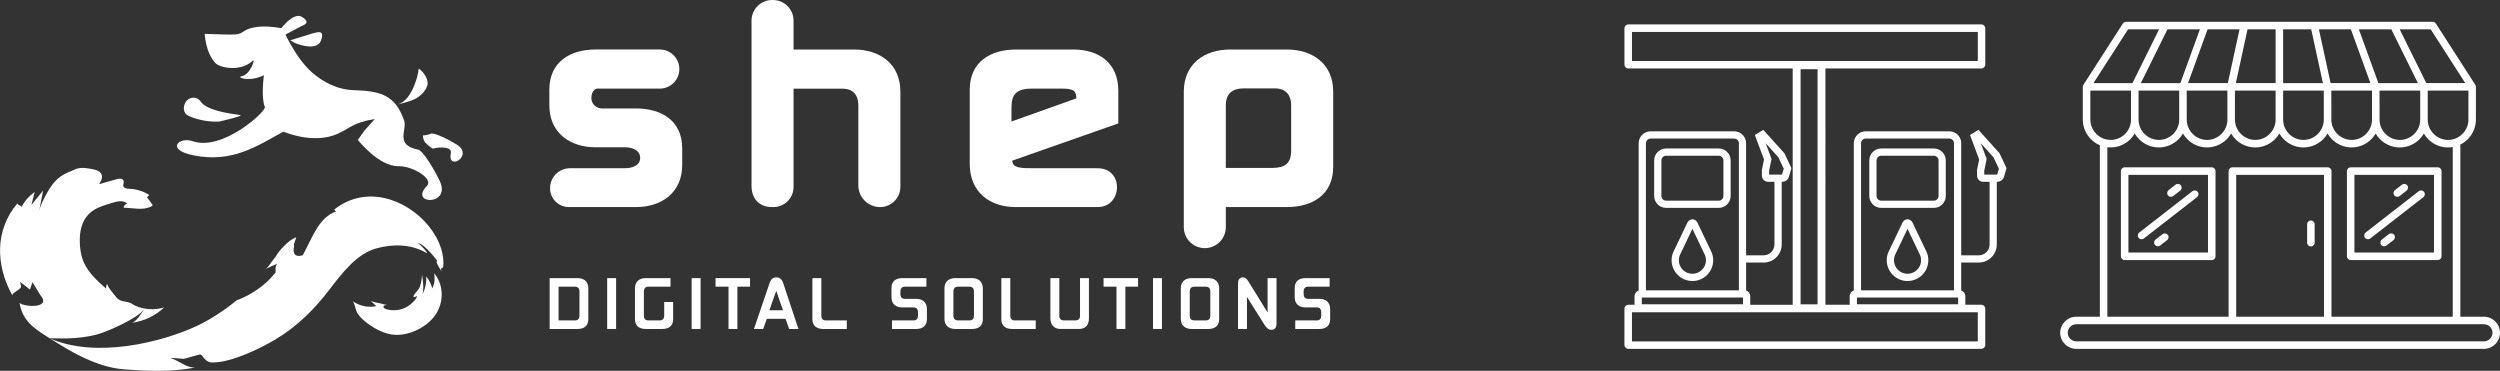
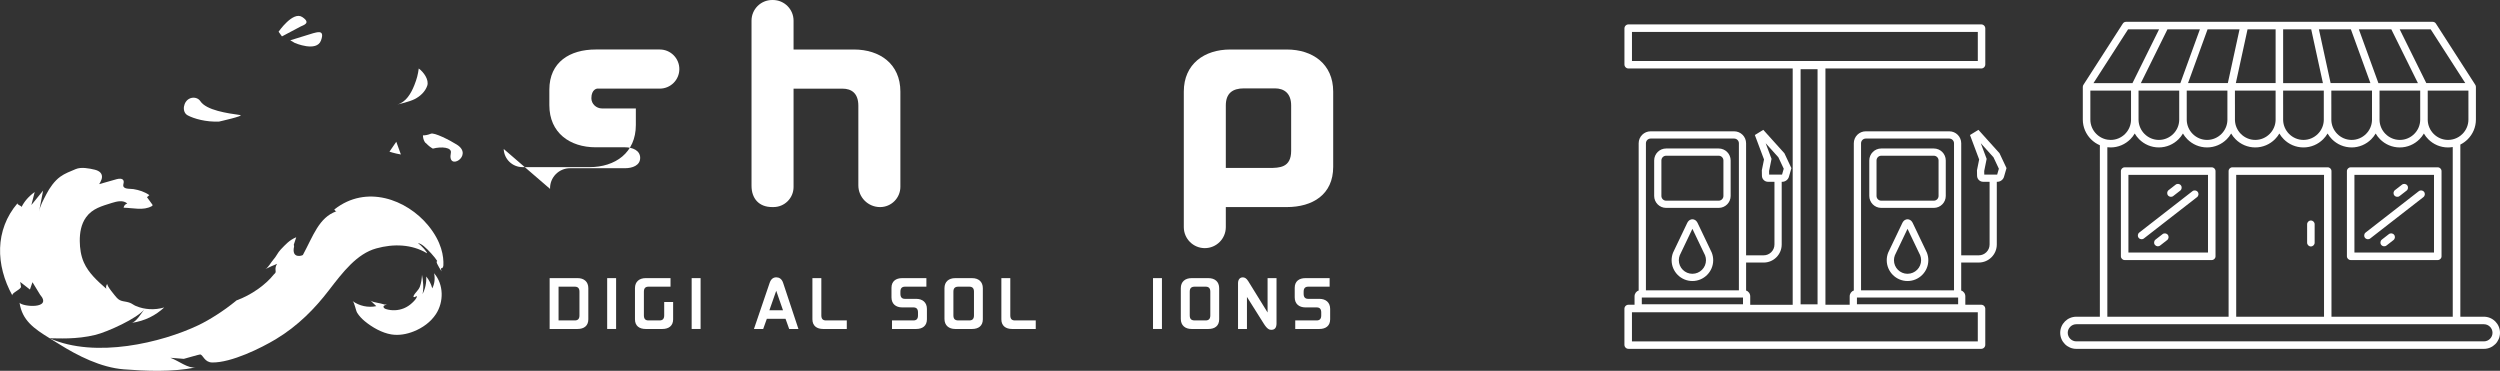
<svg xmlns="http://www.w3.org/2000/svg" id="Layer_2" viewBox="0 0 1893.56 280.86">
  <rect x="0" y="0" width="1893.56" height="280.86" fill="#333333" stroke="none" />
  <defs>
    <style>
      .cls-1, .cls-2 {
        fill: #fff;
      }

      .cls-2 {
        fill-rule: evenodd;
      }
    </style>
  </defs>
  <g id="Layer_1-2" data-name="Layer_1">
    <g>
      <g>
-         <path class="cls-1" d="M416.63,143.08h0c-.3-8.56,6.56-15.67,15.13-15.67h41.62c5.54,0,11.5-2.06,11.5-7.82s-5.96-8.03-11.5-8.03h-22.18c-19.51,0-35.11-10.91-35.11-31.89v-11.73c0-20.99,15.61-30.45,35.11-30.45h48.54c8.22,0,14.87,6.7,14.81,14.92h0c-.06,8.14-6.67,14.71-14.81,14.71h-47.49s-4.33.46-4.33,7.29c0,4.3,3.72,7.73,8.05,7.73h25.63c19.51,0,35.11,9.26,35.11,30.25v12.55c0,20.99-15.61,31.9-35.11,31.9h-50.72c-7.68,0-13.98-6.08-14.25-13.76Z" />
+         <path class="cls-1" d="M416.63,143.08h0c-.3-8.56,6.56-15.67,15.13-15.67h41.62c5.54,0,11.5-2.06,11.5-7.82s-5.96-8.03-11.5-8.03h-22.18c-19.51,0-35.11-10.91-35.11-31.89v-11.73c0-20.99,15.61-30.45,35.11-30.45h48.54c8.22,0,14.87,6.7,14.81,14.92h0c-.06,8.14-6.67,14.71-14.81,14.71h-47.49s-4.33.46-4.33,7.29c0,4.3,3.72,7.73,8.05,7.73h25.63v12.55c0,20.99-15.61,31.9-35.11,31.9h-50.72c-7.68,0-13.98-6.08-14.25-13.76Z" />
        <path class="cls-1" d="M601.06,67.12v74.52c0,8.39-6.8,15.19-15.19,15.19h-1.08c-10.14,0-15.57-6.7-15.57-16.1V15.65c0-8.64,7.01-15.65,15.65-15.65h.54c8.64,0,15.65,7.01,15.65,15.65v21.85h45.79c19.51,0,35.12,10.91,35.12,31.89v72.08c0,8.49-6.88,15.38-15.38,15.38h0c-9.09,0-16.46-7.37-16.46-16.46v-60.29c0-9.46-5.13-12.96-12.12-12.96h-36.96Z" />
-         <path class="cls-1" d="M832.73,127.5c18.65,1.17,17.29,29.34-1.4,29.34h-62.12c-19.51,0-34.71-11.32-34.71-32.72v-56.17c0-20.99,15.61-30.45,35.12-30.45h43.33c19.51,0,34.09,10.28,34.09,31.28v24.69l-80.3,28.19c0,5.76,6.78,5.76,16.84,5.76h46.39c.95,0,1.87.03,2.76.08ZM766.12,92.02l49.08-17.49c0-4.53-.82-7.41-10.06-7.41h-23.82c-13.55,0-15.2,6.58-15.2,15.02v9.87Z" />
        <path class="cls-1" d="M928.46,156.84v15.19c0,8.79-7.13,15.91-15.91,15.91h0c-8.79,0-15.91-7.13-15.91-15.91v-102.64c0-20.99,15.61-31.89,35.11-31.89h42.93c19.51,0,35.11,10.91,35.11,31.89v57c0,20.99-15.61,30.45-35.11,30.45h-46.21ZM928.46,127.21h32.86c7.8,0,16.63-.21,16.63-12.96v-34.36c0-9.26-5.34-12.96-12.32-12.96h-23.41c-8.63,0-13.76,3.71-13.76,12.96v47.32Z" />
        <g>
          <path class="cls-1" d="M416.31,210.66h21.21c4.78,0,8.09,2.67,8.09,7.6v23.6c0,4.94-3.3,7.31-8.09,7.31h-21.21v-38.51ZM423.07,217.12v25.58h12.28c2.27,0,3.55-1.09,3.55-3.8v-18.02c0-2.62-1.28-3.75-3.55-3.75h-12.28Z" />
          <path class="cls-1" d="M466.65,249.17h-6.76v-38.51h6.76v38.51Z" />
          <path class="cls-1" d="M509.85,241.86c0,4.94-3.36,7.31-8.09,7.31h-12.73c-4.78,0-8.09-2.32-8.09-7.31v-23.6c0-4.94,3.35-7.6,8.09-7.6h18.84v6.47h-16.67c-2.27,0-3.5,1.14-3.5,3.75v18.02c0,2.67,1.18,3.8,3.45,3.8h8.38c2.27,0,3.55-1.09,3.55-3.8v-10.17h6.76v13.13Z" />
          <path class="cls-1" d="M530.64,249.17h-6.76v-38.51h6.76v38.51Z" />
-           <path class="cls-1" d="M558.5,217.12v32.05h-6.71v-32.05h-9.82v-6.47h26.14v6.47h-9.62Z" />
          <path class="cls-1" d="M571.06,249.17l11.89-34.91c1.08-3.16,2.96-4.2,5.03-4.2s4.14,1.04,5.18,4.2l11.59,34.91h-7.01l-2.76-7.7h-14.16l-2.76,7.7h-7ZM587.93,220.24l-5.18,14.76h10.31l-5.13-14.76Z" />
          <path class="cls-1" d="M615.34,241.86v-31.2h6.76v28.24c0,2.72,1.23,3.8,3.5,3.8h15.78v6.47h-17.95c-4.74,0-8.09-2.37-8.09-7.31Z" />
          <path class="cls-1" d="M693.98,226.36c4.73,0,8.09,2.67,8.09,7.6v7.9c0,4.94-3.35,7.31-8.09,7.31h-18.35v-6.47h16.18c2.27,0,3.5-1.09,3.5-3.8v-2.27c0-2.67-1.23-3.8-3.5-3.8h-8.49c-4.73,0-8.09-2.62-8.09-7.6v-7.26c0-4.94,3.35-7.31,8.09-7.31h18.35v6.47h-16.18c-2.27,0-3.5,1.14-3.5,3.8v1.63c0,2.67,1.23,3.8,3.5,3.8h8.49Z" />
          <path class="cls-1" d="M744.42,241.86c0,4.94-3.3,7.31-8.09,7.31h-12.88c-4.73,0-8.09-2.67-8.09-7.6v-23.3c0-4.94,3.35-7.6,8.09-7.6h12.88c4.78,0,8.09,2.67,8.09,7.6v23.6ZM722.13,238.9c0,2.72,1.23,3.8,3.79,3.8h8.24c2.27,0,3.55-1.09,3.55-3.8v-18.02c0-2.62-1.28-3.75-3.55-3.75h-8.24c-2.56,0-3.79,1.14-3.79,3.75v18.02Z" />
          <path class="cls-1" d="M758.46,241.86v-31.2h6.76v28.24c0,2.72,1.23,3.8,3.5,3.8h15.78v6.47h-17.96c-4.73,0-8.09-2.37-8.09-7.31Z" />
-           <path class="cls-1" d="M802.34,239.24c0,2.27,1.18,3.46,3.85,3.46h7.99c2.66,0,3.85-1.18,3.85-3.46v-28.59h6.76v30.46c0,4.79-2.47,8.05-7.4,8.05h-14.16c-4.93,0-7.64-3.26-7.64-8.05v-30.46h6.76v28.59Z" />
-           <path class="cls-1" d="M852.38,217.12v32.05h-6.71v-32.05h-9.81v-6.47h26.14v6.47h-9.62Z" />
          <path class="cls-1" d="M880.08,249.17h-6.76v-38.51h6.76v38.51Z" />
          <path class="cls-1" d="M923.43,241.86c0,4.94-3.3,7.31-8.09,7.31h-12.88c-4.73,0-8.09-2.67-8.09-7.6v-23.3c0-4.94,3.35-7.6,8.09-7.6h12.88c4.78,0,8.09,2.67,8.09,7.6v23.6ZM901.14,238.9c0,2.72,1.23,3.8,3.79,3.8h8.24c2.27,0,3.55-1.09,3.55-3.8v-18.02c0-2.62-1.28-3.75-3.55-3.75h-8.24c-2.56,0-3.79,1.14-3.79,3.75v18.02Z" />
          <path class="cls-1" d="M966.87,210.66v34.27c0,3.26-1.28,4.89-3.95,4.89-1.38,0-3.06-.44-5.72-4.69l-12.73-20.24v24.29h-6.76v-34.66c0-2.86,1.48-4.44,3.6-4.44,1.33,0,2.71.59,4.09,2.81l14.7,23.8v-26.02h6.76Z" />
          <path class="cls-1" d="M999.4,226.36c4.73,0,8.09,2.67,8.09,7.6v7.9c0,4.94-3.36,7.31-8.09,7.31h-18.35v-6.47h16.18c2.27,0,3.5-1.09,3.5-3.8v-2.27c0-2.67-1.23-3.8-3.5-3.8h-8.49c-4.74,0-8.09-2.62-8.09-7.6v-7.26c0-4.94,3.35-7.31,8.09-7.31h18.35v6.47h-16.18c-2.27,0-3.5,1.14-3.5,3.8v1.63c0,2.67,1.23,3.8,3.5,3.8h8.48Z" />
        </g>
        <g>
          <g>
            <path class="cls-1" d="M300.15,107.36l-5.16,7.52s3.73,1.3,8.65,2.13l-3.49-9.66Z" />
            <path class="cls-1" d="M346.07,109.57c-5.57-3.54-17.1-9.32-19.65-8.31-2.56,1.01-4.51,1.34-6.07,1.23.02,1.67.37,3.3,1.24,4.79,1.08,1.85,0,0,1.47,1.56,1.39,1.47,3,2.73,4.79,3.73,6.63-1.74,14.52-.99,13.64,3.23-2.99,14.42,17.71,2.11,4.58-6.23Z" />
          </g>
          <g>
-             <path class="cls-1" d="M301.91,125.87c10.33-.25,26.81,9.5,21.42,15-13.92,14.22,18.63,15.29,9.76-3.75-3.77-8.08-12.69-23.05-16.33-23.76-18.04-3.51-8.17-14.99-10.71-22.19-6.48-18.4-16.72-22.19-37.25-22.85-13.37-.22-24.27-6.27-32.57-13.54-12.85-11.24-22.23-33.26-22.23-33.26-15.83-3.09-24.78-.71-28.82,1.87-5.15,3.29-3.6,3.12-30.11,2.26,0,0,.46,13.98,8.13,22.19,3,3.21,18.64,7.18,28.52-2.04,1.69-1.57-2.03,10.91-8.85,11.95-3.94.6,5.08,4.87,17.01-.75,0,0-2.3,16.94.7,23.97,1.4,3.28-32.2,33.82-54.57,25.98-10.46-3.67-20.94,6.32.41,10.67,29.16,5.94,47.61-6.59,68.24-17.94,0,0,22.41,9.91,40.87,1.74,9.93-4.39,11.77-8.67,28.41-11.28l-7.79,8.62-5.12,7.21s15.9,20.26,30.86,19.9Z" />
            <path class="cls-1" d="M213.55,27.57l14.29-7.55c1.71-.9,8.13-2.49,1.07-7.13-7.06-4.64-17.91,11.15-17.91,11.15l2.55,3.53Z" />
            <path class="cls-1" d="M219.86,30.52l17.34-5.36c2.2-.39,9.23-3.44,5.92,5.53-3.31,8.98-19.85,1.83-19.85,1.83l-3.41-2Z" />
            <path class="cls-1" d="M143.93,74.52c-5.09,2.01-6.57,10.31-1.74,12.87,4.76,2.52,13.81,5.13,23.74,4.69,0,0,19.68-4.42,15.97-4.94-9.61-1.34-25.62-3.6-30.17-10.52-1.61-2.45-4.88-3.22-7.62-2.18-.06.02-.12.05-.19.07Z" />
            <path class="cls-1" d="M300.97,79.17c6.5-1.8,10.29-8.24,12.82-14.54,1.97-4.91,2.81-8.36,3.38-12.74,3.73,2.68,7.97,8.6,6.42,13.08-1.55,4.48-5.27,7.91-9.41,10.05-4.13,2.14-13.21,4.15-13.21,4.15Z" />
          </g>
        </g>
        <g>
          <path class="cls-1" d="M327.39,218.37c-.88-3.34-2.47-6.45-4.56-8.95.27,4.72-.72,9.45-2.82,13.33,1.09-4.35.47-10.07-.37-14.57-.21,3.01-.56,6.11-1.62,8.96-1.06,2.84-3.5,4.33-4.75,6.97-.04.09-.08.18-.11.27-.02.09-.03.18-.01.27.1.49.82.49,1.25.24.46-.27.8-.61,1.34-.52.04,1.73-2.52,4.06-3.7,5.17-1.76,1.66-3.81,3-6.04,3.93-4.3,1.79-9.23,2.02-13.68.63-.98-.31-2.15-1.11-1.79-2.07.35-.93,1.74-.86,2.48-1.52-1.28.43-2.28.09-3.48-.32-1.06-.36-2.17-.52-3.29-.75-1.62-.34-4.56-.77-5.81-1.98,1.53,1.48,3.06,2.95,4.59,4.43-6.16,1.31-12.84-.12-17.92-3.83,1.39,1.02,2.33,7.12,3.47,8.93,1.51,2.4,3.58,4.55,5.76,6.35,5.55,4.57,12.95,8.81,20.1,9.97,5.7.92,11.6-.17,16.96-2.3,6.71-2.67,12.85-7.08,16.81-13.12,6.03-9.21,5.97-22.46-1.42-30.94.88,3.93.37,8.19-1.37,11.42Z" />
          <polygon class="cls-1" points="37.61 256.22 37.61 256.22 37.61 256.22 37.61 256.22" />
          <path class="cls-1" d="M109.42,234.14c-2.03,2.68-6.34,9.99-9.92,10.46,10.54-1.52,18.37-5.75,24.89-11.73-3.61,1.07-7.42,1.51-11.17,1.28-3.54-.22-7.04-1-10.31-2.37-1.51-.63-2.89-1.79-4.37-2.37-4.02-1.57-7.04-.53-10.08-3.88-.93-1.03-8.16-9.52-7.1-10.65-.95,1.01-1.27,2.55-.82,3.86-6.64-5.82-13.48-11.91-17.04-19.99-2.22-5.04-3.02-10.6-3.08-16.1-.07-6.28,1-12.82,4.73-18.03,4.82-6.74,12.09-8.55,19.6-10.93,3.9-1.24,8.67-2.3,11.67.48-1.46.33-2.64,1.66-2.79,3.15,7.22.15,15.01,2.36,21.31-1.17.29-.16.6-.39.62-.72,0-.22-.13-.42-.26-.61-1.33-1.83-2.66-3.67-3.99-5.5.61-.51,1.22-1.02,1.82-1.53-3.66-2.55-7.69-3.83-12.04-4.56-2.56-.43-8.33.39-7.7-3.38.17-1.02.55-2.1.15-3.06-.76-1.82-3.37-1.59-5.26-1.06-4.38,1.25-8.77,2.49-13.15,3.74,1.35-2.21,2.75-4.84,1.82-7.26-.77-2.03-2.95-3.16-5.06-3.66-4.39-1.05-10.47-2.25-14.61-.45-4.14,1.81-8.02,3.11-11.67,5.76-4.33,3.14-8.08,8.46-10.48,13.17-2.2,4.33-4.63,8.37-5.59,13.35,1.04-5.38,2.07-10.73,3.1-16.04-2.93,3.61-5.89,7.26-8.89,10.95.85-3.3,1.69-6.58,2.53-9.85-4.47,3.18-7.85,7.08-9.97,11.36-.13-1.15-3.64-1.63-2.99-2.93-17.39,20.35-16.62,47.01-3.96,69.93-.84-1.96,7.33-4.93,6.5-6.87l-.57-3.4,7.38,5.76,1.93-5.55,5.75,9.44c9.67,11.12-13.37,9.22-15.54,6.11,1.97,13.44,11.04,19.67,22.83,26.91,6.52,0,19.95,1.03,34.67-2.57,8.91-2.18,31.9-12.56,37.14-19.5Z" />
          <path class="cls-1" d="M324.25,170.69c-16.22-19.63-46.77-31.09-70.89-12.13-.44-.18.12.74.75,1.11-.08.07-.18.12-.26.19.42.09.7.13.87.15.03.02.05.03.08.04-13.26,4.64-17.63,18.78-25.36,33.02-.31.58-8.86,3.29-6.7-6.36.12-.52-.32-1.03-.16-1.54.6-1.84,1.2-3.66,1.8-5.48-5.28,2.19-8.1,5.52-11.77,9.32-2.27,2.35-3.31,5.21-5.57,7.67-1.63,1.77-3.86,6.07-6.06,7.17,2.96-1.48,5.94-2.82,8.94-4.03-.93,1.27-1.37,2.85-1.24,4.42.06.76.25,1.54-.03,2.25-.23.58-.87.92-1.26,1.42-6.19,7.79-16.83,15.45-28.26,19.64-9.48,7.88-20.81,14.95-28.94,18.81-27.65,13.14-77.84,25.36-112.57,9.88,2.33,1.43,4.77,2.9,7.28,4.48,13.83,8.67,31.51,17.68,48.89,19.02,16.8,1.29,36.07,2.2,54.37-1.4-6.11.71-12.27-4.8-19.15-7.35l10.21.82c.54-.07,12.04-3.49,12.5-3.36,2.21.61,3.24,6.05,9.06,6.11,14.54.17,36.93-10.92,48.05-17.59,17.02-10.21,29.84-23.52,40.14-36.93,10.81-14.07,21.35-27.81,36-31.88,13.24-3.68,27-3.16,38.37,3.63.73-.2-4.12-6.04-6.83-7.55,1.34-.03,2.98.96,4.57,2.27,3.19,2.62,8.26,8.21,10.15,11.27-.16-.02-.3.02-.39.18-.28.55.02,1.34.32,1.95.98,1.98,2.08,3.86,3.28,5.63-.32-.8-.47-1.7-.42-2.55.87.79,1.74-.72,1.8-2,.32-6.61-1.16-17.69-11.57-30.29Z" />
        </g>
      </g>
      <g>
        <g>
          <path class="cls-1" d="M1301.78,112.47h-39.82c-4.99,0-9.05,4.06-9.05,9.05v26.89c0,4.99,4.06,9.05,9.05,9.05h39.82c4.99,0,9.05-4.06,9.05-9.05v-26.89c0-4.99-4.06-9.05-9.05-9.05ZM1305.36,148.42c0,1.98-1.61,3.58-3.58,3.58h-39.82c-1.98,0-3.58-1.61-3.58-3.58v-26.89c0-1.98,1.61-3.58,3.58-3.58h39.82c1.98,0,3.58,1.61,3.58,3.58v26.89Z" />
          <path class="cls-1" d="M1295.59,189.37l-9.76-20.44c-1.23-2.58-3.18-2.85-3.96-2.85s-2.73.28-3.96,2.85l-9.76,20.44c-.37.66-.7,1.35-.97,2.05-.7,1.82-1.06,3.73-1.06,5.68,0,8.69,7.07,15.75,15.75,15.75s15.75-7.07,15.75-15.75c0-1.95-.36-3.86-1.06-5.68-.27-.7-.6-1.39-.97-2.05ZM1281.87,207.38c-5.67,0-10.28-4.61-10.28-10.28,0-1.27.23-2.52.69-3.71.19-.48.41-.95.67-1.4l8.92-18.68,8.83,18.49.1.18c.26.45.48.92.67,1.4.46,1.19.69,2.43.69,3.71,0,5.67-4.61,10.28-10.28,10.28Z" />
          <path class="cls-1" d="M1464.72,112.47h-39.82c-4.99,0-9.05,4.06-9.05,9.05v26.89c0,4.99,4.06,9.05,9.05,9.05h39.82c4.99,0,9.05-4.06,9.05-9.05v-26.89c0-4.99-4.06-9.05-9.05-9.05ZM1468.31,148.42c0,1.98-1.61,3.58-3.58,3.58h-39.82c-1.98,0-3.58-1.61-3.58-3.58v-26.89c0-1.98,1.61-3.58,3.58-3.58h39.82c1.98,0,3.58,1.61,3.58,3.58v26.89Z" />
          <path class="cls-1" d="M1514.52,116.11l-16.01-17.77-6.39,3.93,6.94,18.51-1.66,8.23.08,4.18c.05,2.48,2.11,4.5,4.59,4.5h4.9v47.5c0,4.52-3.68,8.2-8.2,8.2h-13.29v-84.88c0-4.99-4.06-9.05-9.05-9.05h-63.26c-4.99,0-9.05,4.06-9.05,9.05v111.55c-1.8.54-3.12,2.3-3.12,4.38v6.38h-18.37V51.88h118.02c1.69,0,3.06-1.37,3.06-3.06v-27.28c0-1.69-1.37-3.06-3.06-3.06h-267.2c-1.69,0-3.06,1.37-3.06,3.06v27.28c0,1.69,1.37,3.06,3.06,3.06h124.38v178.96h-32.17v-6.38c0-2.08-1.32-3.84-3.12-4.38v-21.21h13.29c7.54,0,13.67-6.13,13.67-13.67v-47.5h.48c2.21,0,4.34-1.6,4.96-3.72l1.92-6.64-5.29-11.23-16.01-17.77-6.39,3.93,6.94,18.51-1.66,8.23.08,4.18c.05,2.48,2.11,4.5,4.59,4.5h4.9v47.5c0,4.52-3.68,8.2-8.2,8.2h-13.29v-84.88c0-4.99-4.06-9.05-9.05-9.05h-63.26c-4.99,0-9.05,4.06-9.05,9.05v111.55c-1.8.54-3.12,2.3-3.12,4.38v6.38h-4.61c-1.69,0-3.06,1.37-3.06,3.06v27.28c0,1.69,1.37,3.06,3.06,3.06h267.2c1.69,0,3.06-1.37,3.06-3.06v-27.28c0-1.69-1.37-3.06-3.06-3.06h-12.05v-6.38c0-2.08-1.32-3.84-3.12-4.38v-21.21h13.29c7.54,0,13.67-6.13,13.67-13.67v-47.5h.48c2.21,0,4.34-1.6,4.96-3.72l1.92-6.64-5.29-11.23ZM1236.09,24.17h261.95v22.03h-261.95v-22.03ZM1363.82,230.52V52.39h12.84v178.13h-12.84ZM1340,132.24l-.05-2.73,1.85-9.18-4.44-11.85,9.63,10.68,4.06,8.63-1.28,4.44h-9.76ZM1246.66,108.53c0-1.98,1.61-3.58,3.58-3.58h63.26c1.98,0,3.58,1.61,3.58,3.58v111.38h-70.42v-111.38ZM1243.54,225.38h76.65v5.06h-76.65v-5.06ZM1498.03,258.56h-261.95v-22.03h261.95v22.03ZM1409.6,108.53c0-1.98,1.61-3.58,3.58-3.58h63.26c1.98,0,3.58,1.61,3.58,3.58v111.38h-70.42v-111.38ZM1406.49,225.38h76.65v5.06h-76.65v-5.06ZM1512.7,132.24h-9.76l-.05-2.73,1.85-9.18-4.44-11.85,9.63,10.68,4.06,8.63-1.28,4.44Z" />
          <path class="cls-1" d="M1458.53,189.37l-9.76-20.44c-1.23-2.58-3.18-2.85-3.96-2.85s-2.73.28-3.96,2.85l-9.76,20.44c-.37.66-.7,1.35-.97,2.05-.7,1.82-1.06,3.73-1.06,5.68,0,8.69,7.07,15.75,15.75,15.75s15.75-7.07,15.75-15.75c0-1.95-.36-3.86-1.06-5.68-.27-.7-.6-1.39-.97-2.05ZM1444.81,207.38c-5.67,0-10.28-4.61-10.28-10.28,0-1.27.23-2.52.69-3.71.19-.48.41-.95.67-1.4l8.92-18.68,8.83,18.49.1.18c.26.45.48.92.67,1.4.46,1.19.69,2.43.69,3.71,0,5.67-4.61,10.28-10.28,10.28Z" />
        </g>
        <path class="cls-2" d="M1863.52,109.51v130.38h17.86c3.35,0,6.4,1.37,8.6,3.57,2.21,2.21,3.57,5.25,3.57,8.6s-1.37,6.4-3.57,8.6c-2.21,2.21-5.25,3.57-8.6,3.57h-308.75c-3.35,0-6.4-1.37-8.6-3.57-2.21-2.21-3.57-5.25-3.57-8.6s1.37-6.4,3.57-8.6c2.21-2.21,5.25-3.57,8.6-3.57h17.86V110.02c-2.53-1.07-4.81-2.62-6.72-4.54-3.82-3.82-6.2-9.1-6.2-14.91v-24.78c0-.65.22-1.25.58-1.72l29.63-46.07c.49-.87,1.42-1.47,2.49-1.47h232.34c.93,0,1.85.47,2.39,1.31l29.73,46.22c.36.48.58,1.08.58,1.73v24.78c0,5.81-2.37,11.08-6.2,14.91-1.63,1.63-3.53,3-5.61,4.03h0ZM1781.22,111.67c-5.81,0-11.08-2.37-14.91-6.2-1.29-1.29-2.42-2.75-3.35-4.34-.93,1.59-2.05,3.05-3.35,4.34-3.82,3.82-9.1,6.2-14.91,6.2s-11.08-2.37-14.91-6.2c-1.29-1.29-2.42-2.75-3.35-4.34-.93,1.59-2.05,3.05-3.35,4.34-3.82,3.82-9.1,6.2-14.91,6.2s-11.08-2.37-14.91-6.2c-1.29-1.29-2.42-2.75-3.35-4.34-.93,1.59-2.05,3.05-3.35,4.34-3.82,3.82-9.1,6.2-14.91,6.2s-11.08-2.37-14.91-6.2c-1.29-1.29-2.42-2.75-3.35-4.34-.93,1.59-2.05,3.05-3.35,4.34-3.82,3.82-9.1,6.2-14.91,6.2s-11.08-2.37-14.91-6.2c-1.29-1.29-2.42-2.75-3.35-4.34-.93,1.59-2.05,3.05-3.35,4.34-3.82,3.82-9.1,6.2-14.91,6.2-.84,0-1.67-.05-2.49-.15v128.36h91.85v-110.3c0-1.57,1.28-2.85,2.85-2.85h72.22c1.57,0,2.85,1.28,2.85,2.85v110.3h91.86V111.37c-1.17.2-2.37.31-3.6.31-5.81,0-11.08-2.37-14.91-6.2-1.29-1.29-2.42-2.75-3.35-4.34-.93,1.59-2.05,3.05-3.35,4.34-3.82,3.82-9.1,6.2-14.91,6.2s-11.08-2.37-14.91-6.2c-1.29-1.29-2.42-2.75-3.35-4.34-.93,1.59-2.05,3.05-3.35,4.34-3.82,3.82-9.1,6.2-14.91,6.2h0ZM1777.61,194.12c0,1.57,1.28,2.85,2.85,2.85h65.97c1.57,0,2.85-1.28,2.85-2.85v-64.53c0-1.57-1.28-2.85-2.85-2.85h-65.97c-1.57,0-2.85,1.28-2.85,2.85v64.53h0ZM1609.27,126.74c-1.57,0-2.85,1.28-2.85,2.85v64.53c0,1.57,1.28,2.85,2.85,2.85h65.97c1.57,0,2.85-1.28,2.85-2.85v-64.53c0-1.57-1.28-2.85-2.85-2.85h-65.97ZM1760.27,132.44h-66.52v107.45h66.52v-107.45h0ZM1747.47,169.86v13.96c0,1.57,1.28,2.85,2.85,2.85s2.85-1.28,2.85-2.85v-13.96c0-1.57-1.28-2.85-2.85-2.85s-2.85,1.28-2.85,2.85h0ZM1783.3,132.44v58.83h60.27v-58.83h-60.27ZM1791.79,176.12c-1.24.96-1.47,2.75-.5,3.99.96,1.24,2.75,1.47,3.99.5l40.25-31.3c1.24-.96,1.47-2.75.5-3.99-.96-1.24-2.75-1.47-3.99-.5l-40.25,31.3h0ZM1814.01,144c-1.24.96-1.47,2.75-.5,3.99.96,1.24,2.75,1.47,3.99.5l5.29-4.11c1.24-.96,1.47-2.75.5-3.99-.96-1.24-2.75-1.47-3.99-.5l-5.29,4.11h0ZM1804.09,181.47c-1.24.96-1.47,2.75-.5,3.99.96,1.24,2.75,1.47,3.99.5l5.29-4.12c1.24-.96,1.47-2.75.5-3.99-.96-1.24-2.75-1.47-3.99-.5l-5.29,4.11h0ZM1672.39,191.27v-58.83h-60.27v58.83h60.27ZM1620.35,176.12c-1.24.96-1.47,2.75-.5,3.99.96,1.24,2.75,1.47,3.99.5l40.25-31.3c1.24-.96,1.47-2.75.5-3.99-.97-1.24-2.75-1.47-3.99-.5l-40.25,31.3h0ZM1641.94,177.86c-.96-1.24-2.75-1.47-3.99-.5l-5.29,4.11c-1.24.96-1.47,2.75-.5,3.99.97,1.24,2.75,1.47,3.99.5l5.29-4.12c1.24-.96,1.47-2.75.5-3.99h0ZM1651.86,140.38c-.96-1.24-2.75-1.47-3.99-.5l-5.29,4.11c-1.24.96-1.47,2.75-.5,3.99.96,1.24,2.75,1.47,3.99.5l5.29-4.11c1.24-.96,1.47-2.75.5-3.99h0ZM1609.57,101.45c2.72-2.72,4.43-6.44,4.52-10.54,0-.11,0-.23,0-.34v-21.93h-30.81v21.93c0,4.23,1.73,8.09,4.53,10.88.81.81,1.72,1.54,2.7,2.16,1.71,1.08,3.63,1.83,5.7,2.17.81.13,1.64.2,2.49.2,4.23,0,8.09-1.73,10.88-4.53h0ZM1619.79,90.91c.09,4.1,1.81,7.82,4.52,10.54,2.79,2.79,6.65,4.53,10.88,4.53s8.09-1.73,10.88-4.53c2.72-2.72,4.44-6.44,4.52-10.54,0-.11,0-.22,0-.34v-21.93h-30.81v21.93c0,.11,0,.23,0,.34h0ZM1656.29,84.71v5.86c0,.11,0,.22,0,.34.09,4.1,1.81,7.82,4.52,10.54,2.79,2.79,6.65,4.53,10.88,4.53s8.09-1.73,10.88-4.53c2.72-2.72,4.44-6.44,4.52-10.54,0-.11,0-.22,0-.34v-21.93h-30.81v16.07h0ZM1692.8,79.02v11.55c0,.11,0,.22,0,.34.09,4.1,1.81,7.82,4.52,10.54,2.79,2.79,6.65,4.53,10.88,4.53s8.09-1.73,10.88-4.53c2.72-2.72,4.44-6.44,4.52-10.54,0-.11,0-.22,0-.34v-21.93h-30.81v10.37h0ZM1729.3,79.02v11.55c0,.11,0,.22,0,.34.09,4.1,1.81,7.82,4.52,10.54,2.79,2.79,6.65,4.53,10.88,4.53s8.09-1.73,10.88-4.53c2.72-2.72,4.44-6.44,4.52-10.54,0-.11,0-.22,0-.34v-21.93h-30.81v10.37h0ZM1765.81,79.02v11.55c0,.11,0,.22,0,.34.09,4.1,1.81,7.82,4.52,10.54,2.79,2.79,6.65,4.53,10.88,4.53s8.09-1.73,10.88-4.53c2.72-2.72,4.44-6.44,4.52-10.54,0-.11,0-.22,0-.34v-21.93h-30.81v10.37h0ZM1802.32,79.02v11.55c0,.11,0,.22,0,.34.09,4.1,1.8,7.82,4.52,10.54,2.79,2.79,6.65,4.53,10.88,4.53s8.09-1.73,10.88-4.53,4.43-6.44,4.52-10.54c0-.11,0-.23,0-.34v-21.93h-30.81v10.37h0ZM1838.82,68.64v21.93c0,.11,0,.23,0,.34.09,4.1,1.81,7.82,4.52,10.54,2.79,2.79,6.65,4.53,10.88,4.53,1.24,0,2.44-.15,3.6-.43,2.09-.51,4.03-1.44,5.7-2.71.56-.43,1.09-.89,1.59-1.39,2.79-2.79,4.53-6.65,4.53-10.88v-21.93h-30.82ZM1615.19,62.95l20.14-40.71h-23.49l-26.19,40.71h29.54ZM1621.53,62.95h29.93l14.79-40.71h-24.58l-20.14,40.71h0ZM1817.59,22.23l20.14,40.71h29.54l-26.19-40.71h-23.49ZM1831.39,62.95l-20.14-40.71h-24.58l14.79,40.71h29.93ZM1756.4,22.23l8.86,40.71h30.15l-14.79-40.71h-24.22ZM1729.3,62.95h30.13l-8.86-40.71h-21.27v40.71h0ZM1723.61,62.95V22.23h-21.27l-8.86,40.71h30.13ZM1696.28,22.23h-24.22l-14.79,40.71h30.15l8.86-40.71h0ZM1763.12,245.58h-190.48c-1.78,0-3.4.73-4.57,1.91-1.18,1.18-1.91,2.8-1.91,4.57s.73,3.4,1.91,4.58c1.18,1.18,2.8,1.91,4.57,1.91h308.75c1.78,0,3.4-.73,4.58-1.91,1.18-1.18,1.91-2.8,1.91-4.58s-.73-3.4-1.91-4.57c-1.18-1.18-2.8-1.91-4.58-1.91h-118.26Z" />
      </g>
    </g>
  </g>
</svg>